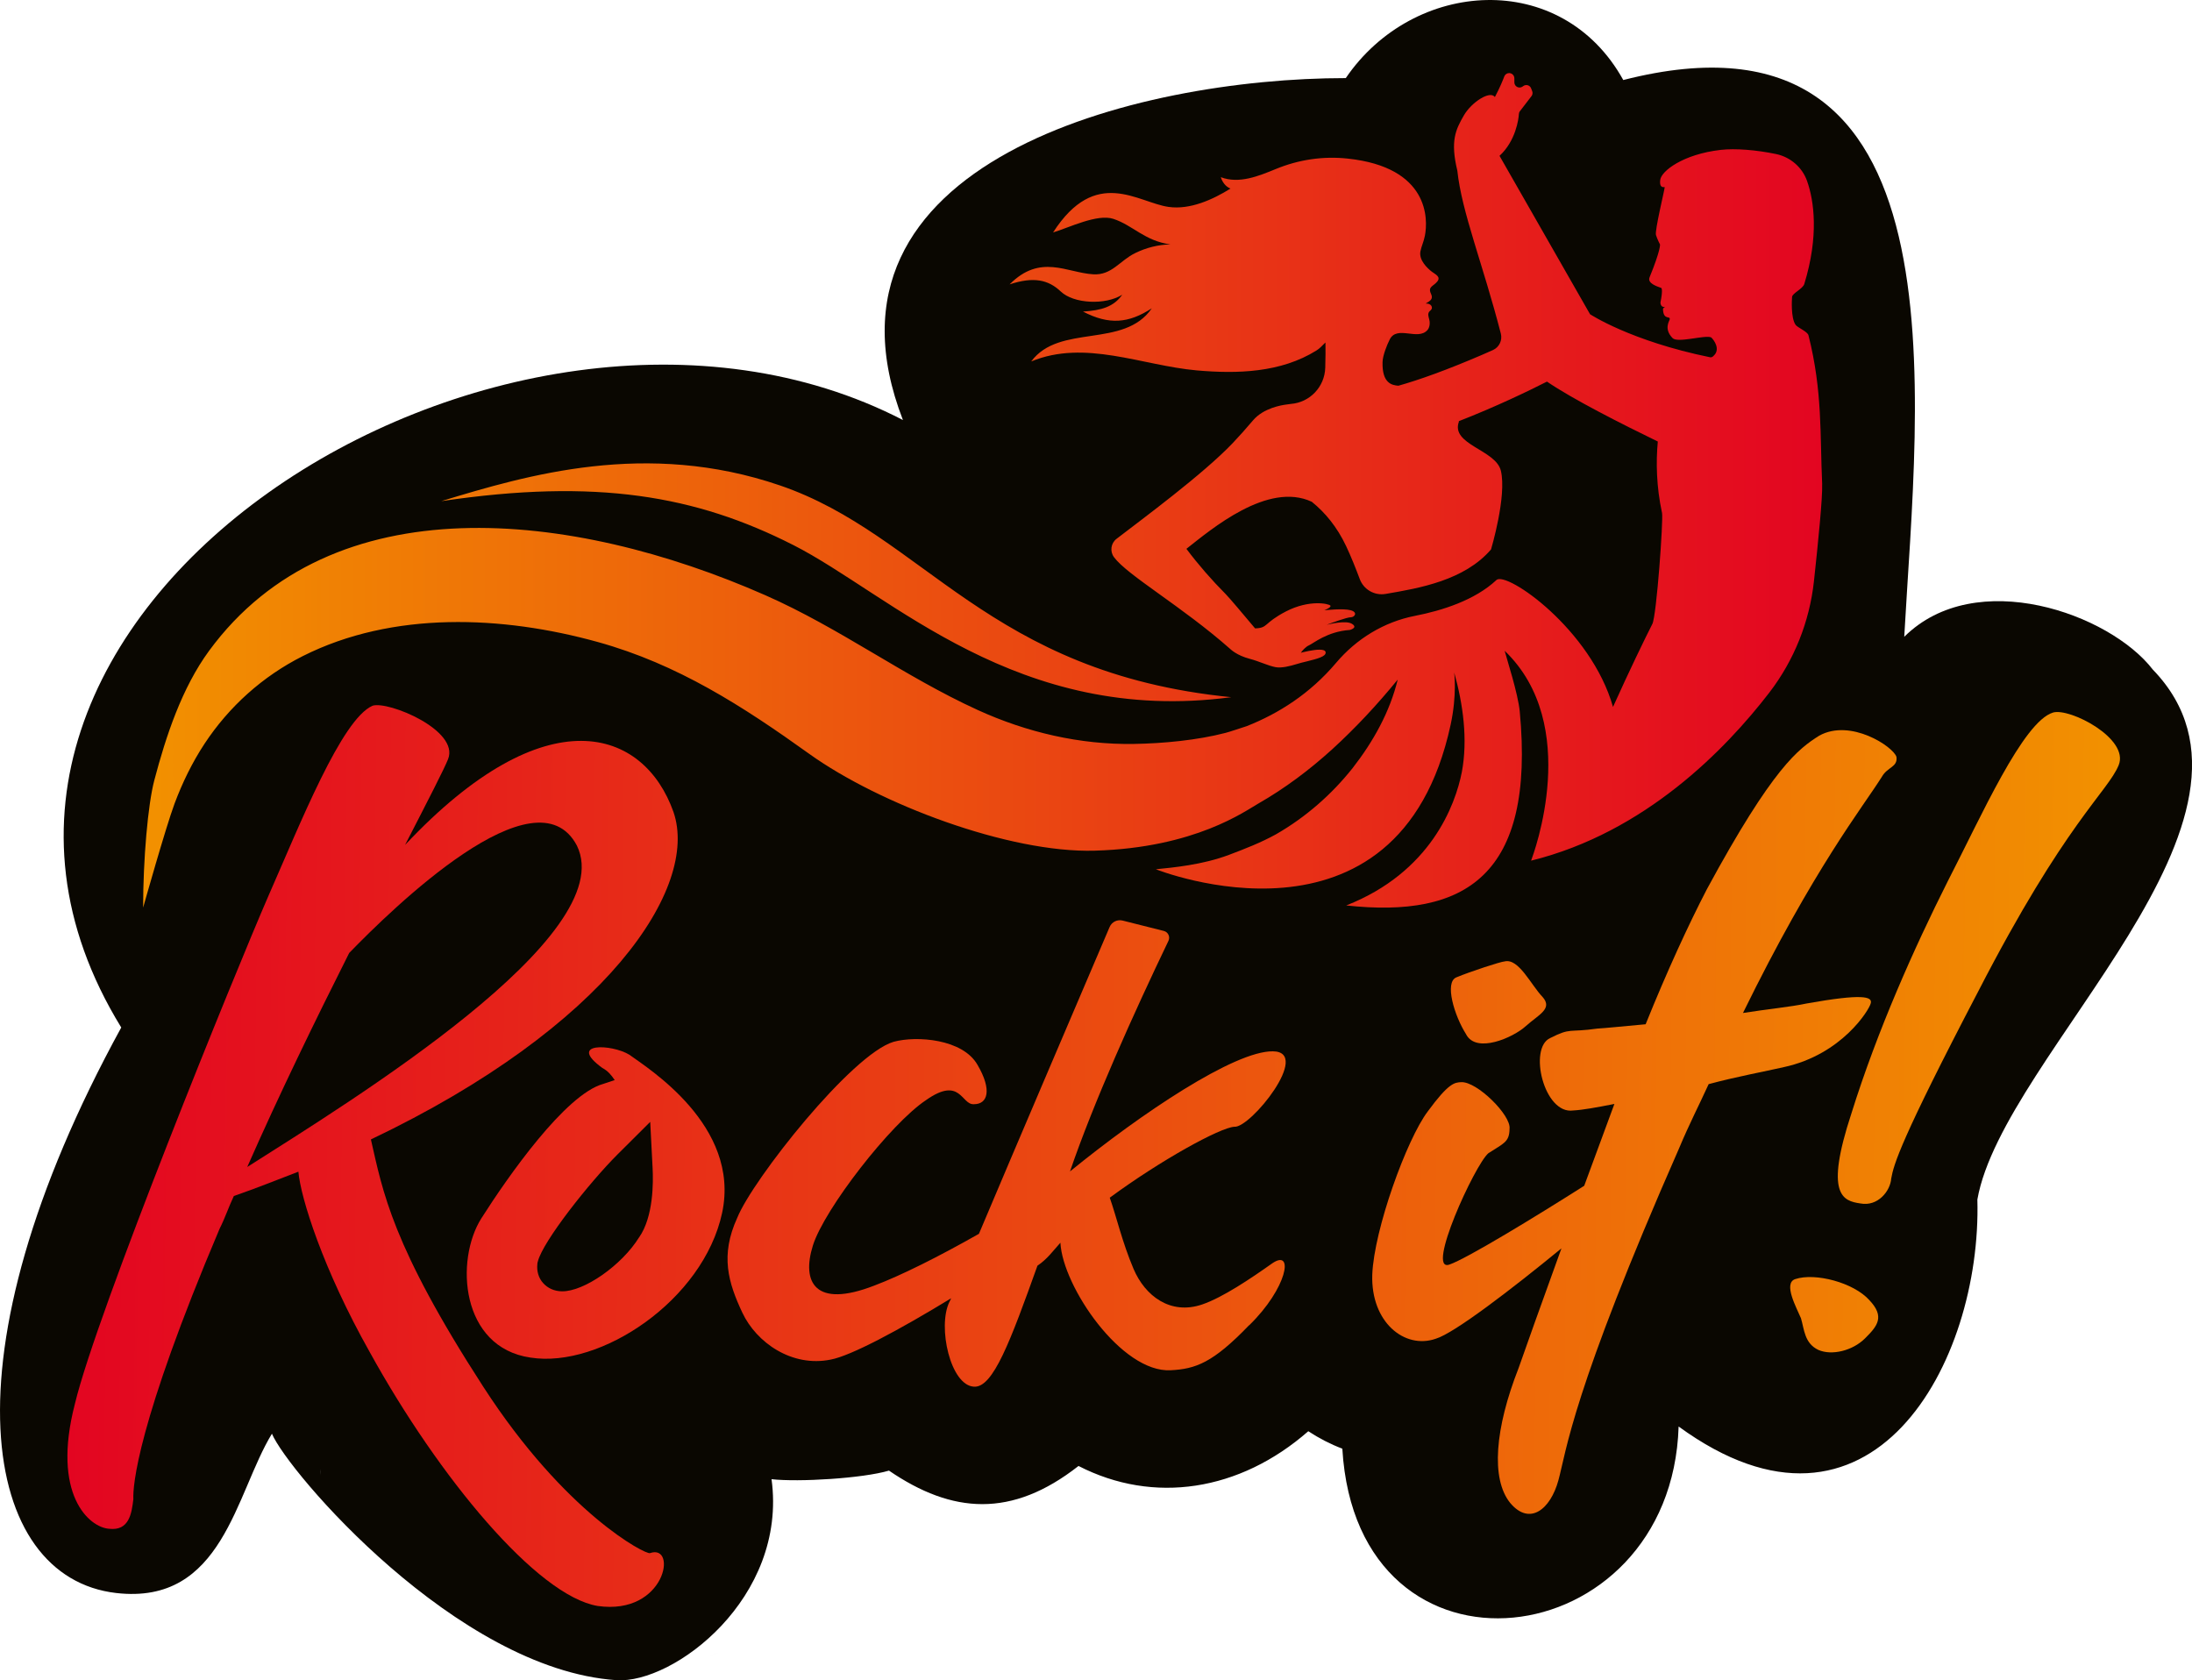
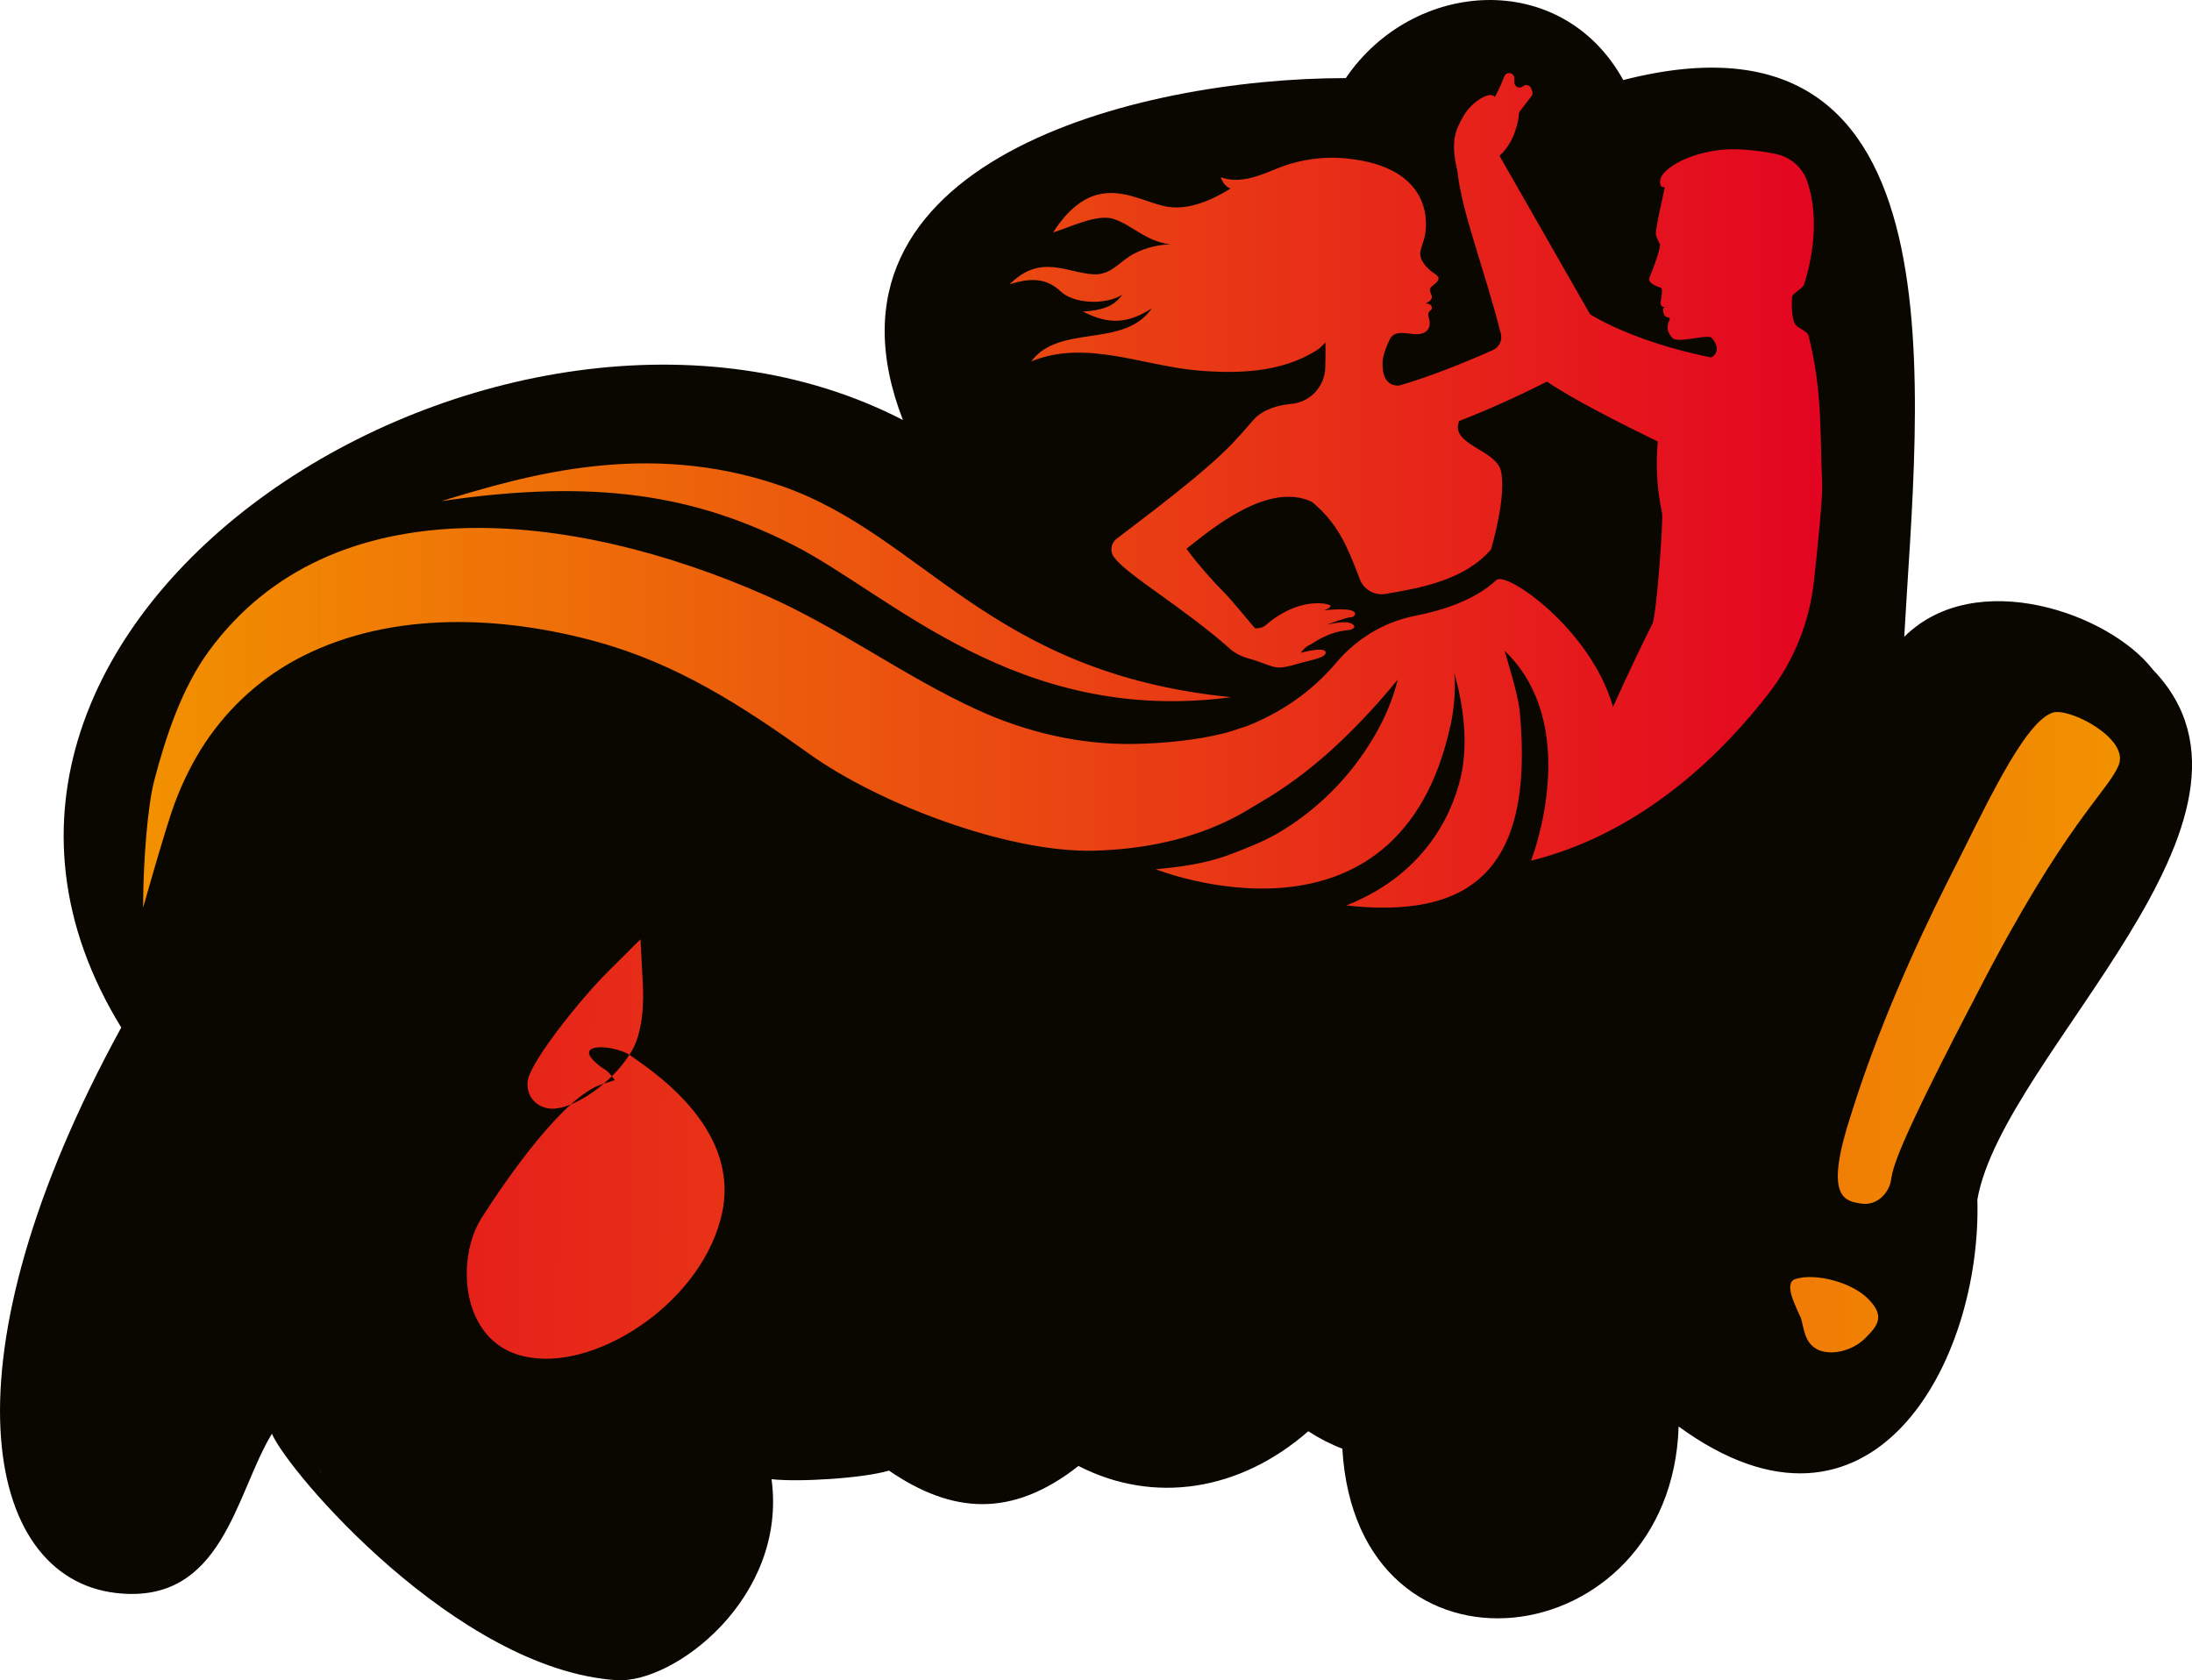
<svg xmlns="http://www.w3.org/2000/svg" xmlns:xlink="http://www.w3.org/1999/xlink" id="Calque_1" data-name="Calque 1" viewBox="0 0 807.54 619">
  <defs>
    <style>
      .cls-1 {
        fill: url(#linear-gradient-2);
      }

      .cls-2 {
        fill: url(#linear-gradient-6);
      }

      .cls-3 {
        fill: url(#linear-gradient-5);
      }

      .cls-4 {
        fill: #0a0701;
      }

      .cls-5 {
        fill: none;
      }

      .cls-6 {
        fill: url(#linear-gradient-7);
      }

      .cls-7 {
        fill: url(#linear-gradient-3);
      }

      .cls-8 {
        fill: url(#linear-gradient);
      }

      .cls-9 {
        fill: url(#linear-gradient-4);
      }

      .cls-10 {
        fill: url(#linear-gradient-8);
      }
    </style>
    <linearGradient id="linear-gradient" x1="-7.85" y1="537.71" x2="744.82" y2="537.71" gradientTransform="translate(41.12 -96.85) rotate(.76)" gradientUnits="userSpaceOnUse">
      <stop offset="0" stop-color="#e30521" />
      <stop offset="1" stop-color="#f29100" />
    </linearGradient>
    <linearGradient id="linear-gradient-2" x1="-7.86" y1="459.25" x2="744.84" y2="459.25" xlink:href="#linear-gradient" />
    <linearGradient id="linear-gradient-3" x1="-7.85" y1="520.79" x2="744.83" y2="520.79" xlink:href="#linear-gradient" />
    <linearGradient id="linear-gradient-4" x1="-7.86" y1="572.73" x2="744.84" y2="572.73" xlink:href="#linear-gradient" />
    <linearGradient id="linear-gradient-5" x1="-7.86" y1="502.41" x2="744.84" y2="502.41" xlink:href="#linear-gradient" />
    <linearGradient id="linear-gradient-6" x1="25.45" y1="424.91" x2="779.31" y2="424.91" gradientTransform="matrix(1,0,0,1,0,0)" xlink:href="#linear-gradient" />
    <linearGradient id="linear-gradient-7" x1="-7.86" y1="440.64" x2="744.84" y2="440.64" xlink:href="#linear-gradient" />
    <linearGradient id="linear-gradient-8" x1="52.74" y1="180.67" x2="671.3" y2="180.67" gradientUnits="userSpaceOnUse">
      <stop offset="0" stop-color="#f29100" />
      <stop offset="1" stop-color="#e30521" />
    </linearGradient>
  </defs>
  <path class="cls-4" d="m793.07,246.63c-15.86-20.57-65.19-38.18-91.54-12.04,4.8-87.38,24.27-237.77-103.51-205.11-22.74-41.06-77.32-37.28-102.23-.71-77.01-.02-199.98,30.91-163.15,125.96C186.29,79.13-48.42,227.09,44.67,378.52c-66.92,122.12-51.15,202.64-1.88,208.33,39.4,4.55,43.95-36.7,57.39-58.68,5.85,13.89,67.98,86.77,126.86,90.79,21.12,1.44,63.12-30.27,57.2-74.04,9.88,1.13,33.63-.29,43.26-3.16,23.29,15.92,45.22,17.58,69.83-1.71,27.68,14.22,59.4,9.31,84.65-12.8,3.98,2.61,8.17,4.77,12.54,6.43,5.41,91.65,121.23,77.01,123.89-8.17,70.96,51.71,111.73-23.55,110.06-83.61,9.47-53.87,117.42-140.71,64.61-195.26ZM118.06,541.22c.03.49.1,1.23.06,2.28,0-.76-.03-1.52-.06-2.28Zm146.97,67.56c-1.28.45-2.57.84-3.87,1.17,1.29-.33,2.58-.72,3.87-1.17h0Z" />
  <g>
    <g>
      <path class="cls-5" d="m212.54,311.53c-15.06-28.68-68.18,23.33-83.9,39.54-12.21,24.31-25.77,52.08-37.55,78.83,38.03-24.17,137.67-85.13,121.44-118.36Z" />
      <path class="cls-5" d="m239.53,413.29l-12.08,12.03c-10.25,10.22-27.46,31.95-29.29,39.36l-.14.48-.04.52c-.28,2.64.45,5.11,2.13,6.98,1.71,1.93,4.16,3.01,6.94,3.05,8.2.11,22.09-9.68,28.41-19.88,5.31-7.64,5.24-20.39,4.96-25.54l-.89-17Z" />
-       <path class="cls-8" d="m231.86,388.55c-6.51-3.97-23.04-4.65-9.96,4.87,2.03,1.08,3.3,2.59,4.56,4.48l-4.23,1.4c-13.95,3.87-35.09,34.1-44.9,49.53-9.75,15.43-7.64,47.54,18.09,51.29,25.76,4.09,63.68-21.11,70.61-53.3,6.9-32.19-27.64-53.49-34.18-58.27Zm3.58,67.28c-6.31,10.21-20.2,19.98-28.4,19.88-2.79-.03-5.24-1.12-6.95-3.04-1.67-1.86-2.4-4.34-2.13-6.98l.05-.52.14-.47c1.84-7.42,19.05-29.14,29.3-39.37l12.09-12.04.88,17.01c.27,5.16.36,17.9-4.97,25.54Z" />
-       <path class="cls-1" d="m540.13,381.06c3.76,7.17,17.27,1.22,21.96-3.03,4.69-4.24,10.1-6.38,6.18-10.78-4.23-4.38-8.75-14.28-13.91-13.08-1.53.08-12.7,3.75-17.81,5.87-4.51,1.78-.77,14.17,3.59,21.01Z" />
-       <path class="cls-7" d="m239.45,572.15c-1.5.69-31.21-14.61-61.36-61.21-33.84-52.27-37.06-72.05-41.45-91.18,87.16-41.53,120.97-92.82,111.49-120.58-10.87-30.75-46.88-43.26-98.89,12.07,8.62-16.74,14.47-28.11,15.82-31.56,4.33-10.68-22.06-21.55-27.79-19.71-11.41,4.92-26.56,43.21-38.61,70.59-11.75,27.05-63.05,153-71.07,186.61-8.66,33.34,5.21,45.51,12.61,46.01,7.4.85,8.3-5.66,8.93-10.92-.24-4.6,1.28-27.72,31.81-99.7,1.94-3.8,3.26-7.86,5.21-11.97,8.44-2.91,16.26-6.09,23.78-8.96.81,9.48,8.99,35.77,26.3,66.49,25.53,46.25,61.67,89.78,83.98,93.5,25.09,3.57,29.48-23.09,19.24-19.47Zm-148.36-142.25c11.77-26.76,25.32-54.52,37.55-78.83,15.72-16.21,68.84-68.23,83.9-39.54,16.23,33.23-83.42,94.19-121.44,118.37Z" />
+       <path class="cls-8" d="m231.86,388.55c-6.51-3.97-23.04-4.65-9.96,4.87,2.03,1.08,3.3,2.59,4.56,4.48l-4.23,1.4c-13.95,3.87-35.09,34.1-44.9,49.53-9.75,15.43-7.64,47.54,18.09,51.29,25.76,4.09,63.68-21.11,70.61-53.3,6.9-32.19-27.64-53.49-34.18-58.27Zc-6.31,10.21-20.2,19.98-28.4,19.88-2.79-.03-5.24-1.12-6.95-3.04-1.67-1.86-2.4-4.34-2.13-6.98l.05-.52.14-.47c1.84-7.42,19.05-29.14,29.3-39.37l12.09-12.04.88,17.01c.27,5.16.36,17.9-4.97,25.54Z" />
      <path class="cls-9" d="m661.37,471.21c-4.6,1.52.59,10.74,2.11,14.42,1.22,3.99,1.21,9.21,6.42,11.67,4.9,2.16,12.58.34,17.19-4.26,4.61-4.59,7.38-7.96,1.57-14.1-5.81-6.46-19.92-10.17-27.29-7.73Z" />
-       <path class="cls-3" d="m689.17,369.68c.82-2.6-3.07-3.67-23.62,0-6,1.28-14.25,2.04-23.43,3.49,26.18-53.44,44.13-75.79,51.18-87.03,2.04-3.62,5.88-3.51,5.36-7.31-1.16-3.77-16.87-14.21-28.43-7.83-7.65,4.84-17.02,11.55-41.42,56.6-6.65,12.81-14.66,30.16-22.55,49.73-8.58.78-15.24,1.46-17.79,1.59-10.77,1.54-9.6-.44-17.37,3.49-8.11,3.63-2.32,28.22,8.46,26.68,3.5-.19,8.56-1.1,15.19-2.41-3.78,10.16-7.53,20.35-11.12,30.15-17.71,11.25-43.42,26.94-49.71,29.04-8.75,2.93,9.39-36.76,14.39-41.02,5.64-3.68,7.77-4.1,7.81-9.02.65-4.95-12-17.48-17.82-17.17-2.45.13-4.59.25-12.32,10.8-7.74,10.25-19.78,43.46-20.43,60.09-.59,17.54,11.93,27.63,23.39,23.63,6.77-1.99,28.01-18.3,46.3-33.29-7.44,20.53-13.32,37.03-15.8,44.14-8.7,22.17-10.26,40.77-3.08,49.64,7.16,8.55,14.81,2.4,17.75-8.29,2.94-10.7,4.96-32.51,44.5-122.42,3.68-8.82,7.44-16.05,10.86-23.57,10.38-2.79,20.5-4.61,27.75-6.28,21.46-4.66,31.42-21.17,31.94-23.42Z" />
-       <path class="cls-2" d="m460.18,488.19c-6.69,6.96-11.63,10.99-16.03,13.34-4.41,2.35-8.29,3.02-12.88,3.26-9.04.48-18.98-7.21-26.76-17.04-7.79-9.84-13.43-21.82-13.86-29.94-1.31,1.45-2.54,2.98-3.88,4.44-1.34,1.46-2.8,2.84-4.57,4.02-4.94,13.78-9.03,25.06-12.76,32.82-3.73,7.77-7.11,12.02-10.65,11.75-4.32-.24-7.69-5.74-9.42-12.33-1.74-6.59-1.84-14.26.36-18.84.09-.17.19-.38.31-.61s.23-.5.37-.79c-9.62,5.87-18.86,11.17-26.62,15.18s-14.05,6.72-17.75,7.41c-7.14,1.45-13.98-.1-19.69-3.41-5.71-3.3-10.28-8.36-12.88-13.9-2.6-5.54-4.65-10.81-5.26-16.42-.61-5.61.22-11.56,3.39-18.49,2.84-7.07,13.4-22.15,25.17-36.04,11.77-13.89,24.77-26.57,32.47-28.82,4.24-1.15,10.6-1.41,16.58-.19,5.98,1.22,11.57,3.91,14.29,8.68,2.7,4.61,3.67,8.25,3.3,10.73-.37,2.48-2.06,3.8-4.67,3.78-2.3.13-3.52-2.49-5.75-4.02-2.23-1.53-5.48-1.97-11.85,2.52-6.53,4.34-15.89,14.37-24.15,25-8.26,10.62-15.41,21.84-17.52,28.56-2.1,6.71-1.94,12.54,1.5,15.62,3.43,3.08,10.13,3.41,21.12-.86,4.89-1.84,10.8-4.5,17.36-7.75,6.55-3.25,13.75-7.1,21.19-11.32,5.95-14.12,16.31-38.45,26.02-61.22,9.71-22.77,18.77-43.97,22.13-51.82.4-.93,1.1-1.64,1.95-2.06s1.85-.54,2.83-.3l7.59,1.91,7.59,1.91c.8.2,1.4.74,1.72,1.41s.35,1.48,0,2.22c-6.38,13.3-13.29,28.2-19.68,42.95-6.39,14.75-12.27,29.34-16.6,42.02,13.1-10.68,28.25-21.79,41.89-30.2,13.64-8.41,25.77-14.14,32.85-14.05,7.23.07,5.15,7.17.53,14.17-4.62,7.01-11.78,13.92-14.72,13.62-2.6.14-9.35,3.2-17.81,7.95-8.46,4.76-18.63,11.22-28.09,18.18,1.27,3.62,2.41,7.7,3.76,12.12,1.35,4.42,2.91,9.18,5.01,14.13,2.11,4.95,5.49,9.23,9.82,11.76,4.32,2.53,9.59,3.33,15.47,1.32,3.77-1.28,8.25-3.67,12.79-6.45,4.54-2.78,9.13-5.95,13.13-8.78,4-2.67,5.35-.36,3.95,4.33-1.4,4.69-5.55,11.75-12.56,18.58Z" />
      <path class="cls-6" d="m756.34,262.5c-11.05,3.34-26.47,38.28-38.8,62.19-12.33,24.51-25.9,54.85-35.48,85.51-9.89,30.04-3.14,32.21,3.3,33.14,6.44,1.24,11.05-4.58,11.37-9.18.93-5.22,3.41-14.1,32.07-68.96,32.05-62.2,47.72-73.52,51.73-83.32,4.01-9.81-18.05-21.21-24.19-19.38Z" />
    </g>
    <path class="cls-10" d="m671.28,178.44c.21,4.62-1.49,21.68-3.02,35.69-1.63,14.94-7.31,29.15-16.47,41.06-16.16,20.99-45.82,51.47-87.6,61.84l-.13.03c.91-2.48,18.75-49.98-9.74-77.32.67,2.67,4.93,15.72,5.56,22.35,5.74,60.64-20.2,76.25-63.92,71.47,31.16-12.24,40.21-37.07,42.58-49.11,2.27-12.01.46-25.08-2.81-36.7,0,0,1.08,8.18-1.31,19.23-19.25,89.04-108.59,53.25-108.59,53.25,6.21-.63,17.1-1.6,26.94-5.31,5.91-2.23,11.8-4.52,17.31-7.57,10.96-6.29,20.54-14.7,28.24-24.41,7.6-9.74,13.7-20.67,16.6-32.58-7.67,9.4-15.64,17.91-24.09,25.63-8.48,7.7-17.52,14.46-27.2,20-4.86,2.74-23.26,16.31-60.29,17.39-31.72.93-79.56-17.29-105.12-35.6-24.56-17.6-48.54-33.11-78.03-41.28-35.02-9.7-75.45-11.52-108.68,5.22-14.7,7.4-27.13,18.55-36.18,32.3-4.53,6.89-8.16,14.35-11.04,22.07-3.24,8.7-11.56,38.27-11.56,38.27,0-17.75,1.76-37.96,4.11-46.88,4.31-16.37,10.18-34.09,20.21-47.76,45.27-61.65,133.56-51.86,204.93-20.43,27.52,12.12,51.04,29.87,78.22,42.27,18.04,8.23,37.65,12.82,57.52,12.5,10.72-.17,23.43-1.37,33.8-4.08,1.95-.51,4.83-1.55,7.8-2.48,11.73-4.64,23.3-11.95,32.91-23.32,7.48-8.85,17.65-15.08,29.03-17.3,10.11-1.97,22.1-5.79,30.03-13.2,3.64-3.41,34.82,18.1,42.95,46.75,5.85-13.02,11.79-25.27,14.49-30.56,1.56-3.01,4.09-38.47,3.57-40.9-2.13-9.86-2.24-18.88-1.56-26.32-13.6-6.6-31.46-15.67-40.83-22.07-6.98,3.54-18.86,9.27-32.54,14.6l.12.1c-3.22,8.53,13.55,10.36,15.43,18.11,2.27,9.33-3.62,29.02-3.62,29.02-9.79,11.38-26.31,14.27-38.87,16.39-4.07.68-8.07-1.62-9.5-5.51-1.36-3.63-3.16-8.2-5.01-12.11-3.31-7.01-7.66-12.3-12.65-16.33-16.21-7.58-37.07,10.17-46.19,17.33,4.31,5.76,9.37,11.56,14.49,16.7,1.53,1.55,6.34,7.31,10.81,12.61h.01c4.91-.17,2.89-1.81,11.33-6.23,8.68-4.49,15.87-2.86,16.4-2.16.45.59-1.83,1.56-2.24,1.73.76-.09,6.95-.74,9.63-.04,2.86.72,1.6,2.61.09,2.61-1.33-.03-7.5,2.23-8.84,2.77,1.37-.33,7.16-1.7,9.29-.37,2.42,1.47-.78,2.27-.78,2.27-8.36.57-13.5,5.03-15.06,5.67-.59.26-1.18.73-1.65,1.19-.78.75-1.32,1.54-1.32,1.54,0,0,1.32-.36,2.99-.68,2.58-.5,5.92-.87,6.14.46.12.81-.65,1.43-1.97,1.95-1.22.52-2.98.94-4.84,1.42-1.41.34-2.86.69-4.22,1.12-1.84.56-5.16,1.47-7.45,1.03-2.88-.57-5.95-2.14-9.49-3.07-4.77-1.25-7.03-3.49-7.24-3.68-17.66-15.59-37.73-27.02-42.71-33.7l-.03-.04c-1.6-2.13-1.2-5.15.92-6.78,9.58-7.38,31.86-23.78,42.82-35.29,2.23-2.34,4.93-5.36,7.46-8.35,3.89-4.6,10.65-5.6,12.03-5.8.96-.14,1.67-.24,1.92-.26,7-.55,12.45-6.29,12.66-13.34.1-3.45.13-6.92.08-9.27-.14.11-.28.22-.38.33-.91.94-1.82,1.9-2.93,2.59-13.17,8.22-29.22,8.65-44.12,7.34-20.2-1.8-41.19-11.51-60.98-3.29,10.36-14.04,34.17-4.62,44.43-19.58-8.59,5.56-15.69,6.19-25.35,1.2,6.81-.44,11.33-1.75,14.46-6.21-6.16,3.89-17.88,3.37-22.66-1.2-4.57-4.33-10-5.53-18.82-2.61,11.3-11.41,21.04-4.28,30.8-3.71,6.84.42,9.76-5.06,15.48-7.83,3.99-1.96,8.48-3.11,12.95-3.18-9.48-1.28-13.76-7.02-21.04-9.42-5.93-1.93-16.21,3.21-22.19,5.01,15.77-24.49,31.27-10.96,42.6-9.4,7.86,1.1,16.24-2.69,22.76-6.76-1.8-.7-3.03-2.43-3.57-4.2,6.76,2.58,13.99-.44,20.26-3,8.41-3.47,17.46-4.83,26.55-3.84,29.97,3.21,29.6,22.29,28.37,28.45-.47,2.35-1.25,3.76-1.64,5.72-.63,3.24,2.58,6.24,4.18,7.47,1.25.97,3.47,1.85,2.04,3.63-1.44,1.83-3.58,1.85-2.32,4.54.94,1.96-.31,2.61-1.96,3.58.89-.05,2.09.29,2.27,1.33.18,1.07-.89,1.23-1.2,2.09-.39,1.02.31,2.19.39,3.24.1,1.07-.08,2.24-.78,3.08-3.55,4.1-11.2-1.85-13.91,3.47-1.07,2.09-2.61,6-2.66,8.38-.21,7.79,3.46,8.52,5.84,8.69,7.54-2.12,17.54-5.67,30.81-11.37,1.36-.58,2.7-1.18,4.02-1.77,2.33-1.05,3.54-3.62,2.9-6.09-6.64-25.74-14.4-44.69-16.02-60h0c-2.65-10.97-.62-15.11,2.42-20.37,2.81-4.86,9.69-9.3,11.41-6.73,2-3.8,2.98-6.32,3.48-7.64.28-.71.99-1.19,1.75-1.2h.13c.99.07,1.78.85,1.82,1.88v1.53c0,1.55,1.75,2.45,3.02,1.56l.27-.19c1.02-.75,2.48-.31,2.9.89l.4,1.04c.22.62.1,1.31-.3,1.81l-4.22,5.49c-.26.32-.39.71-.41,1.1-.07,1.76-1.17,9.94-7.13,15.37l33.35,58.35s14.89,9.87,44.27,15.87c.79.16,1.5-.74,1.97-1.4,1.56-2.7-1.4-5.86-1.7-5.97-2.51-.87-12.28,2.22-14.15.29-3.3-3.42-1.15-6.28-1.04-6.87.32-1.51-2.32.48-2.48-3.74-.02-.37.43-.7.8-.91-1.43.38-1.83-1.11-1.7-1.77.76-3.68.54-5.09.24-5.19-1.6-.57-5.18-1.71-4.28-3.9,4.16-10.18,3.85-12.1,3.85-12.1,0,0-1-1.9-1.49-3.48-.51-1.61,3.19-16.65,3.21-17.62-.01-.24-2.05.79-1.64-2.69.38-3.24,8.38-9.47,22.32-11.06,5.29-.61,13.15.02,20.38,1.54,5.25,1.11,9.6,4.85,11.39,9.91,2.6,7.35,4.4,20.28-1.02,37.96-.55,1.79-4.41,3.42-4.5,4.76-.06.89-.52,7.59,1.27,10.26.69,1.02,4.42,2.5,4.77,3.87,5.24,20.77,4.2,36.58,5.05,54.9Zm-379.06,22.33c35.87,18.21,82.61,66.55,161.38,56.07-89.68-8.92-113.11-59.82-166.23-78-49.21-16.84-93.23-3.83-124.81,5.78,57.19-8.48,93.81-2.05,129.65,16.15Z" />
  </g>
</svg>